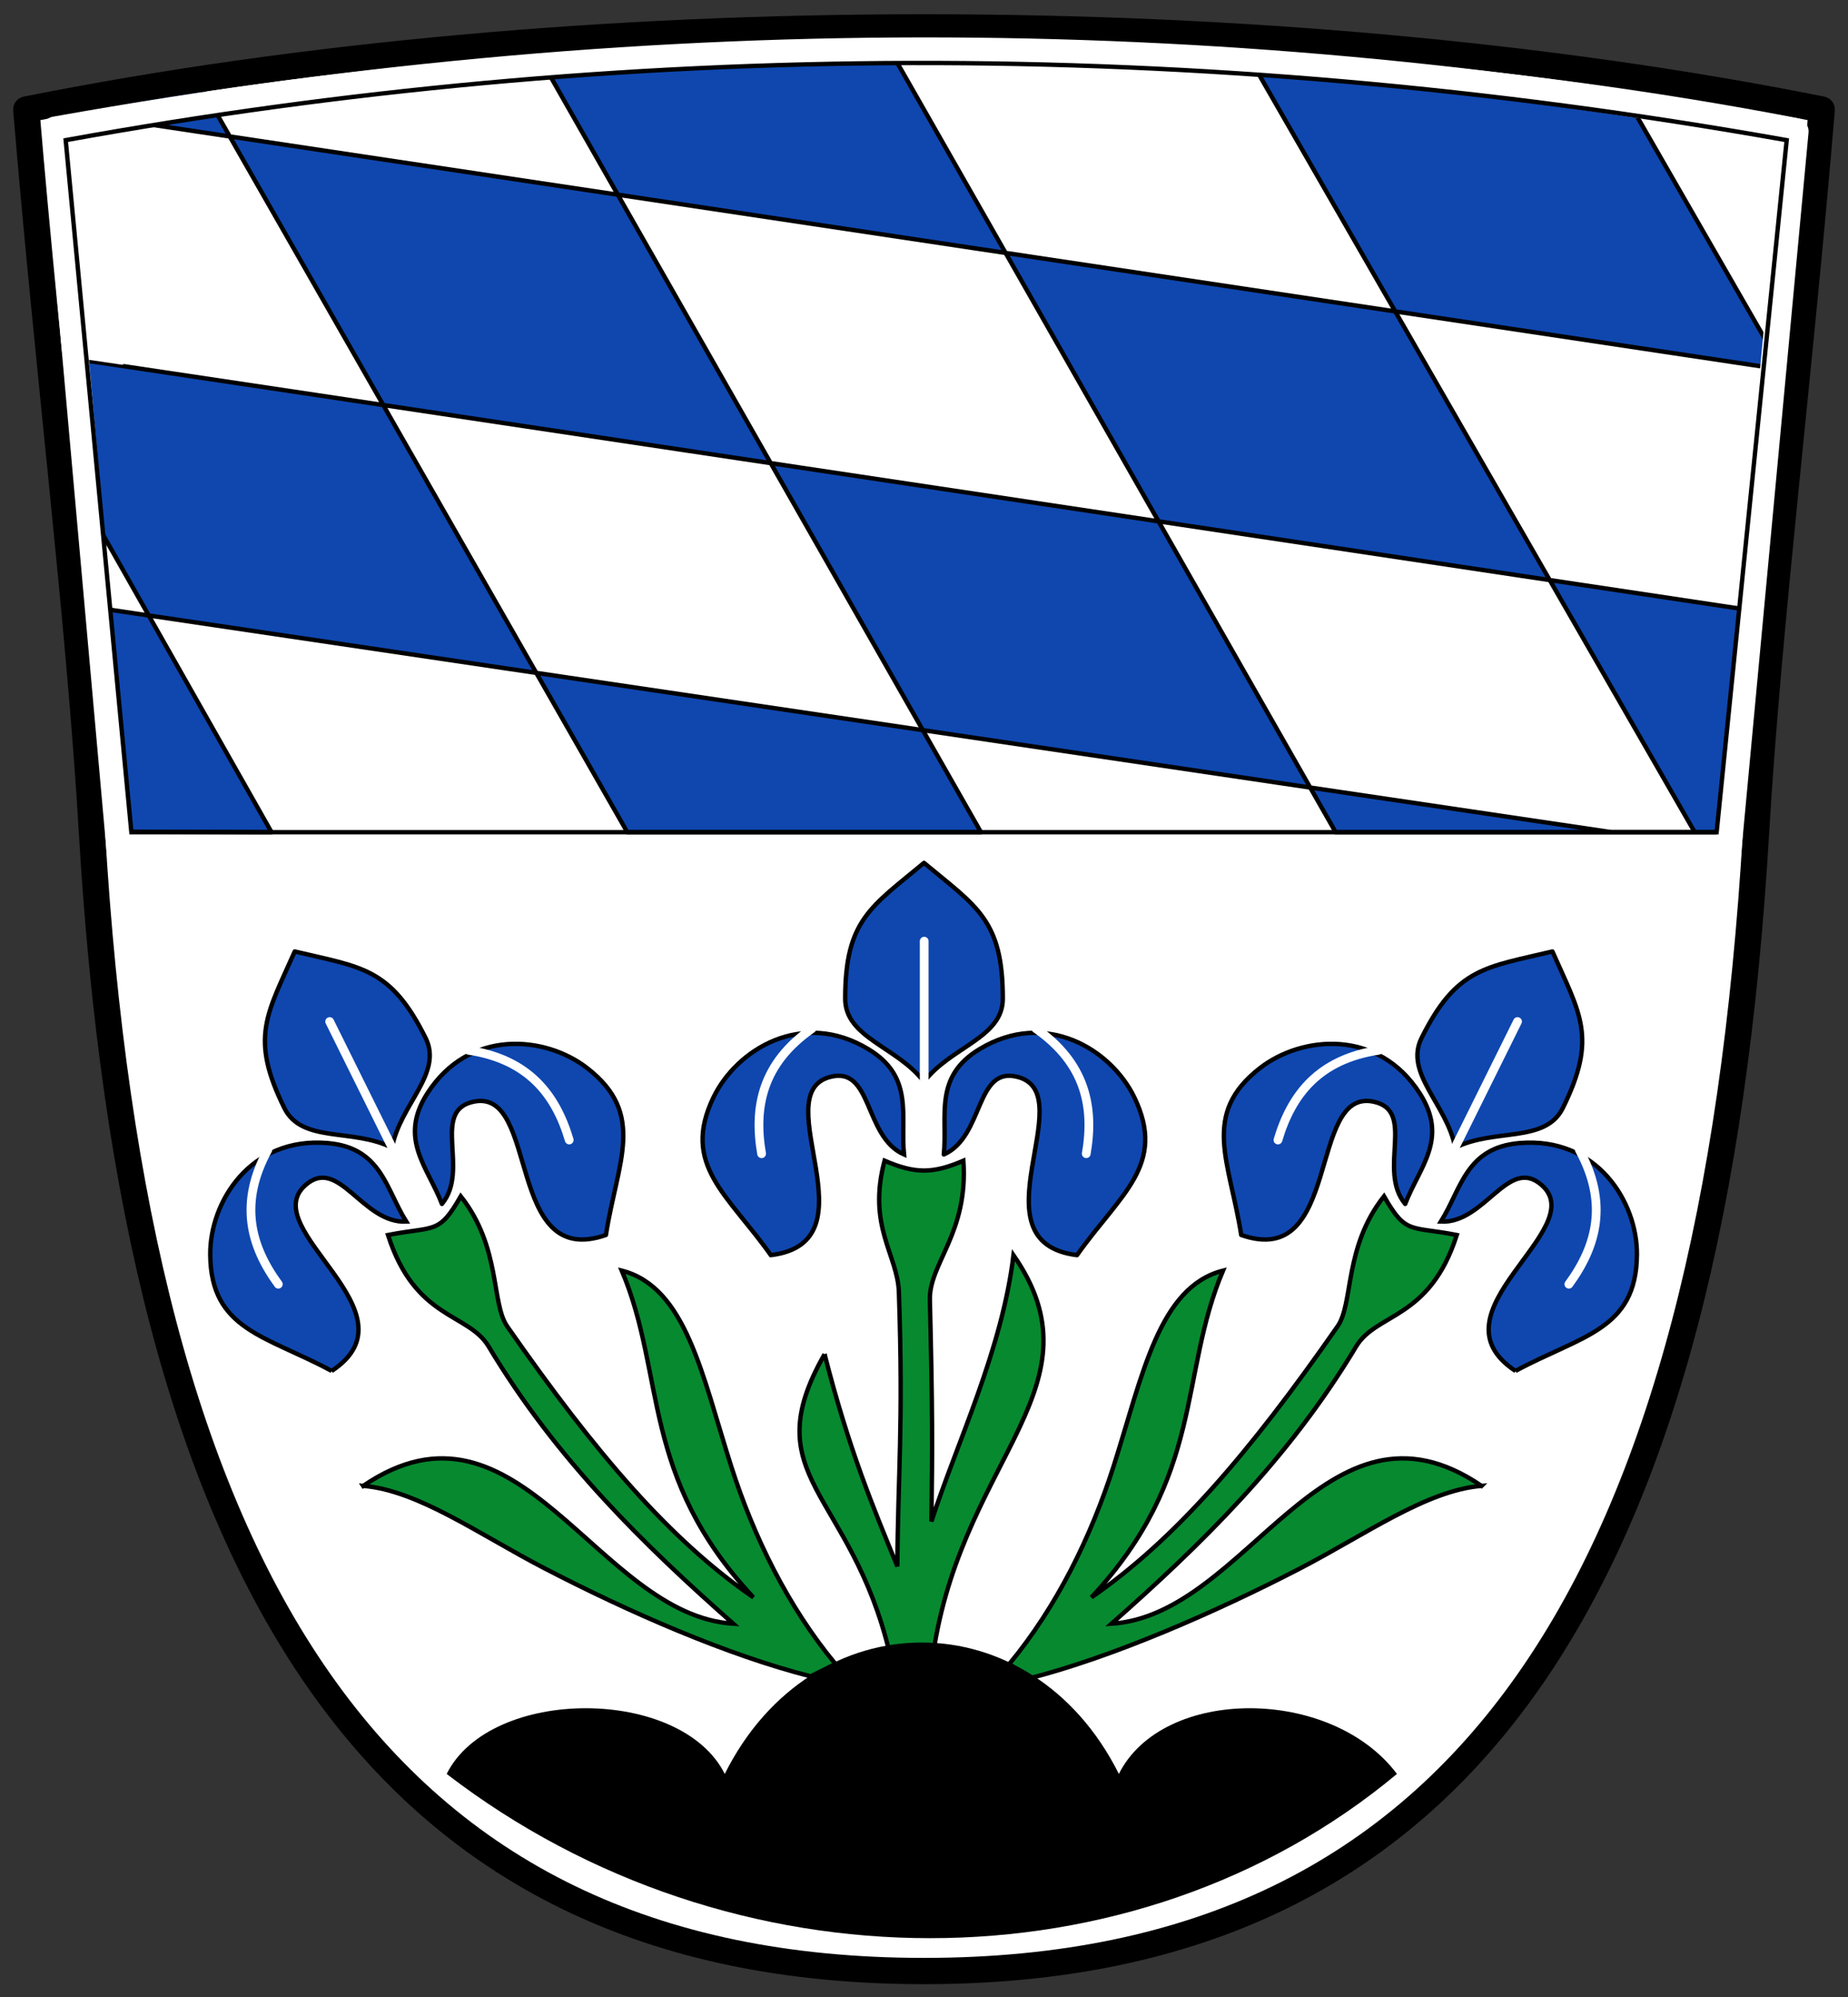
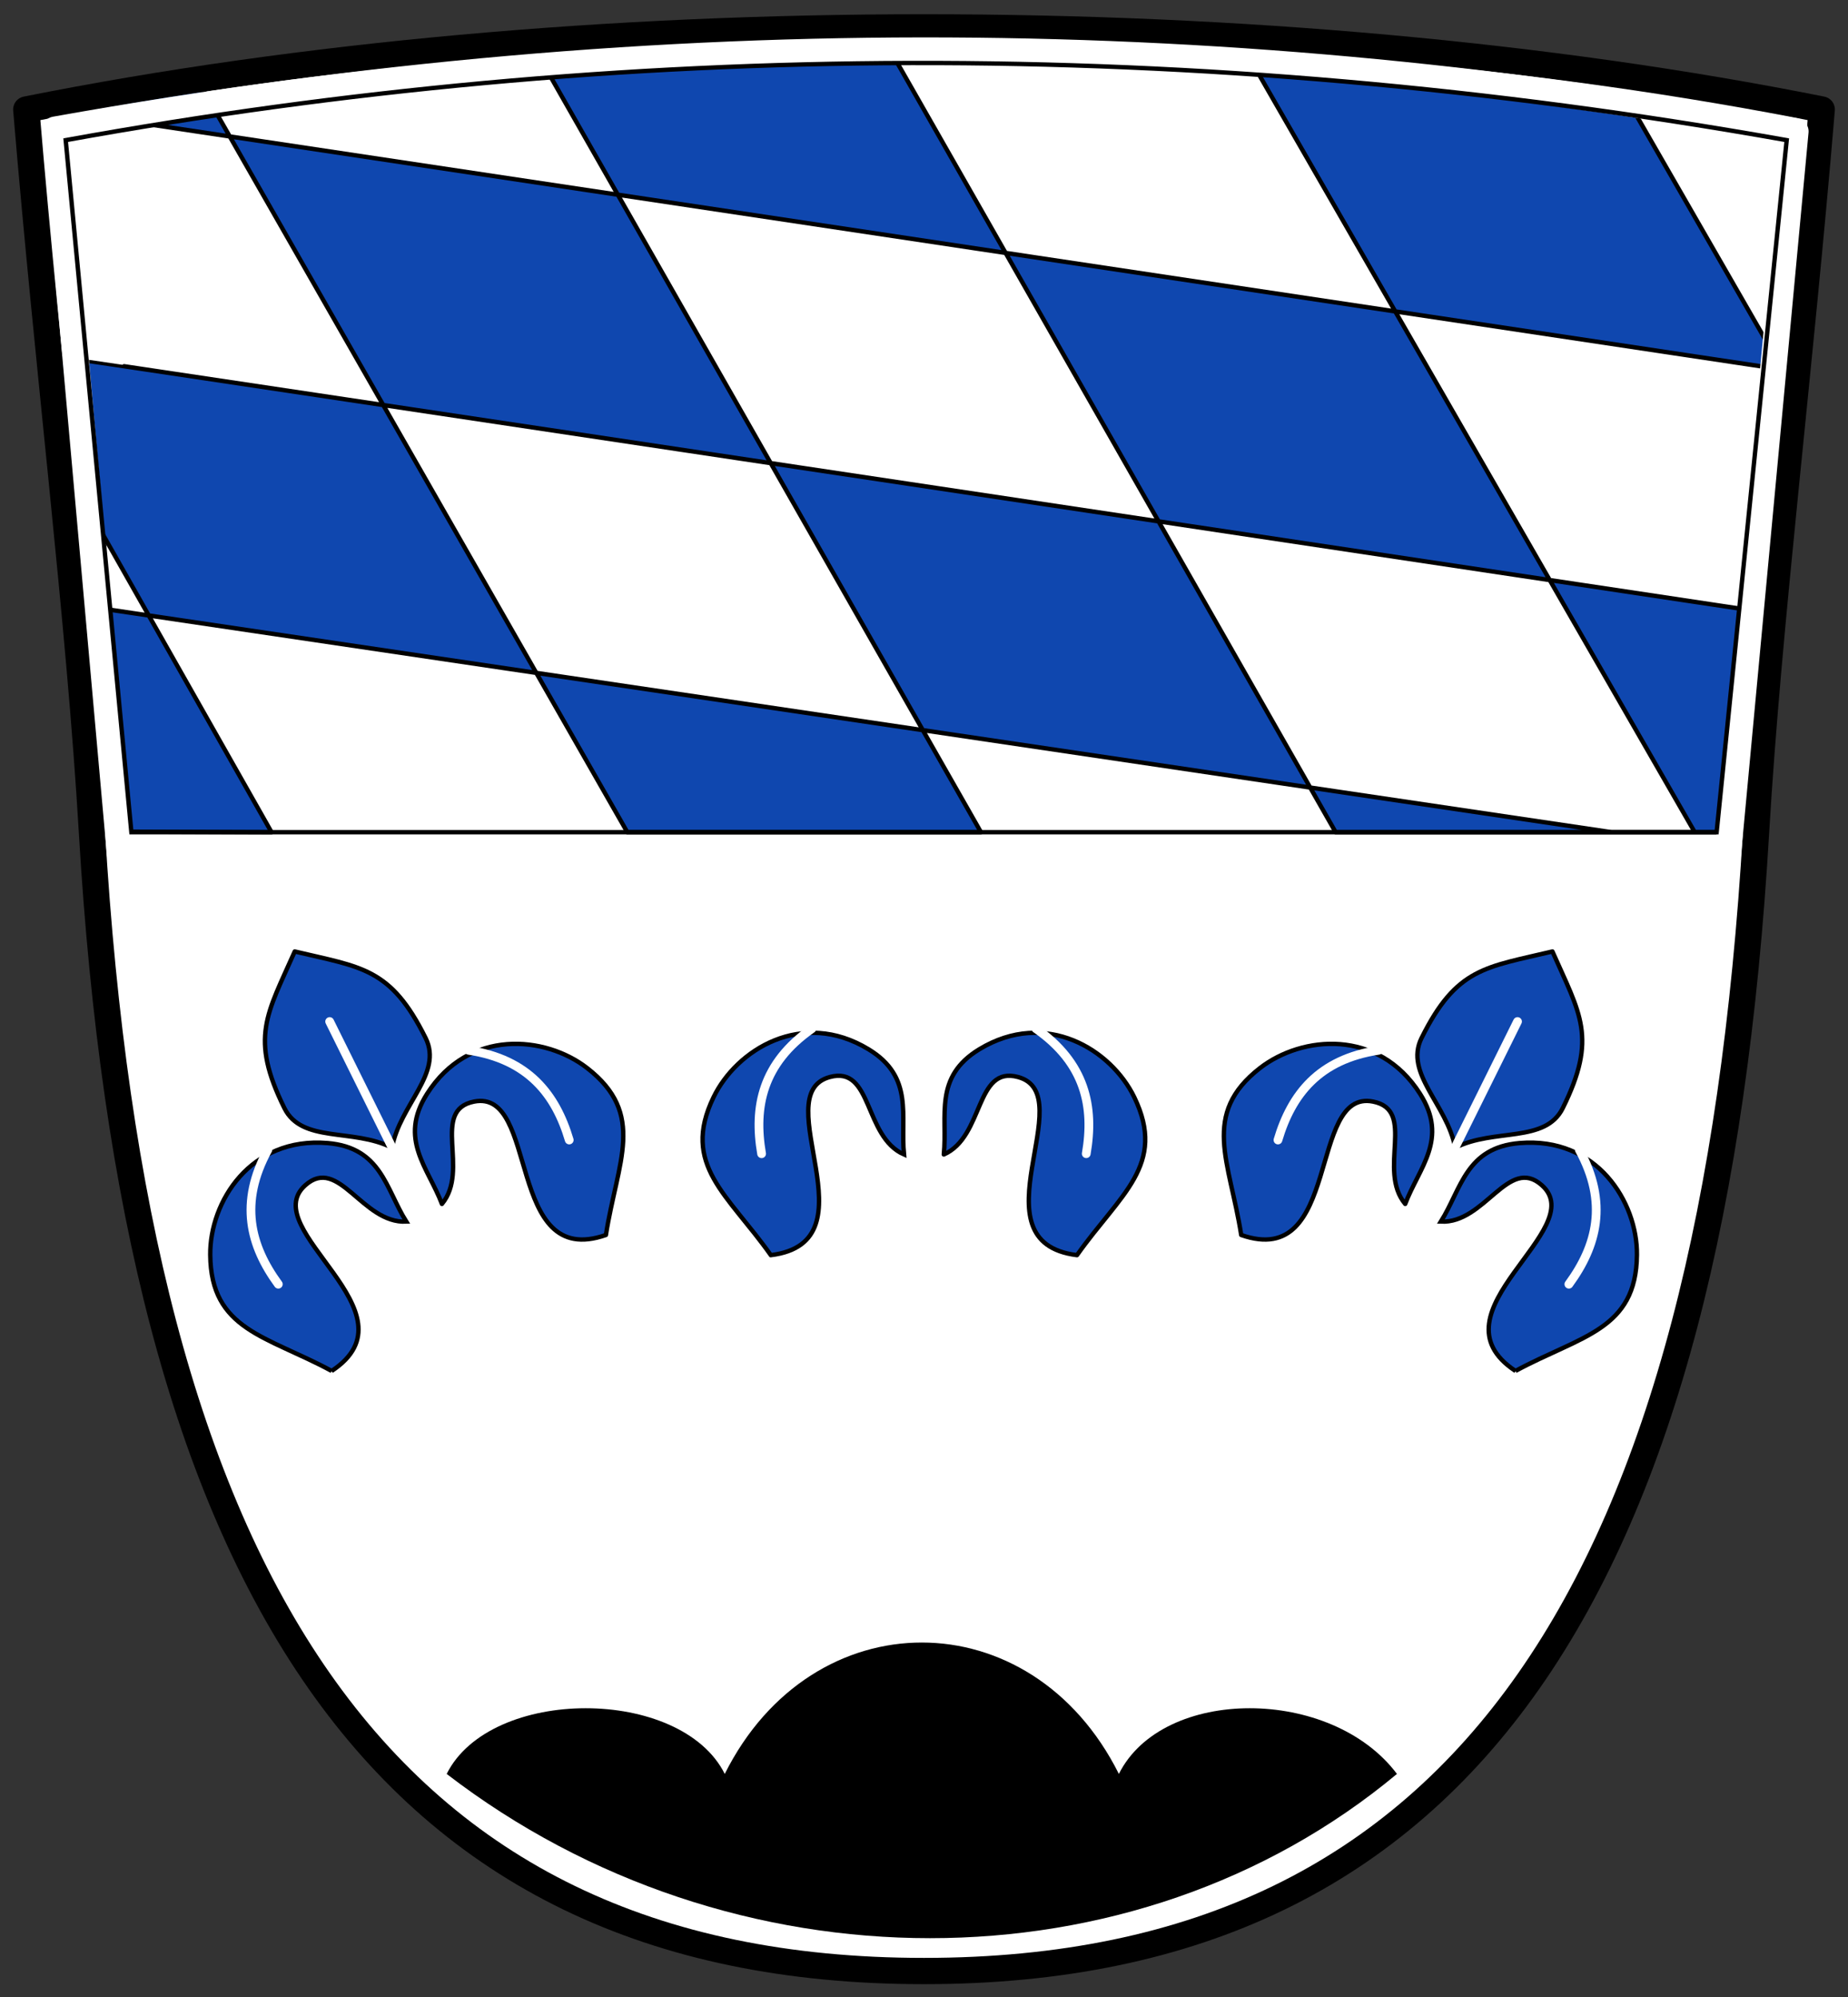
<svg xmlns="http://www.w3.org/2000/svg" height="456" width="422">
  <rect width="100%" height="100%" fill="#333333" stroke="none" />
  <path d="m 6 25 c 5 60 12.13 116.19 15 165 10 170 65 260 190 260 125 0 180 -90 190 -260 2.812 -47.8 10 -105 15 -165 -125 -25 -285 -25 -410 0 z" fill="#fff" />
  <g fill="#078930" stroke="#000">
-     <path d="m 188.3 309.18 c -16.12 28.13 6.03 31.21 14.849 68.24 l 10.253 -1.768 c 7.209 -43.36 38.525 -59.56 18.03 -89.1 -2.593 21.686 -12.964 42.912 -18.738 60.811 0.236 -17.324 0.262 -25.343 -0.354 -50.558 -0.205 -8.389 8.805 -15.18 7.657 -31.809 -7 3 -11 3 -18 0 -4 15 2.982 21.44 3.272 30.04 1.038 30.752 -0.236 41.719 -0.354 62.58 -5.539 -13.518 -11.08 -26.674 -16.617 -48.44 z" />
-     <path d="m 338.32 339.24 c -35.608 -24.285 -53.36 29.514 -84.5 31.466 20.23 -17.877 40.3 -37.33 55.861 -63.29 4.648 -7.752 16.778 -6.068 22.981 -25.456 -10.703 -2.089 -11.577 -0.019 -16.617 -8.839 -9.192 11.612 -6.916 24.404 -10.607 29.698 -20.392 29.26 -37.24 48.777 -56.21 61.872 25.924 -27.798 19.925 -50.713 30.05 -74.6 -14.674 3.75 -18.352 23.902 -24.962 44.592 -5.182 16.221 -12.983 32.09 -23.828 45.21 l 4.407 3.328 c 19.09 -4.862 42.763 -15.179 61.944 -25.12 15.01 -7.779 28.971 -17.872 41.483 -18.865 z" />
-   </g>
+     </g>
  <path d="m 102 405 c 65 50 157 50 217 0 -15 -20 -53.5 -20 -63.5 0 -20 -40 -70 -40 -90 0 -10 -20 -53.5 -20 -63.5 0 z" />
  <g stroke="#000">
-     <path d="m 82.943 339.24 c 35.608 -24.285 53.36 29.514 84.5 31.466 -20.23 -17.877 -40.3 -37.33 -55.861 -63.29 -4.648 -7.752 -16.778 -6.068 -22.981 -25.456 10.703 -2.089 11.577 -0.019 16.617 -8.839 9.192 11.612 6.916 24.404 10.607 29.698 20.392 29.26 37.24 48.777 56.21 61.872 -25.924 -27.798 -19.925 -50.713 -30.05 -74.6 14.674 3.75 18.352 23.902 24.962 44.593 5.182 16.221 12.983 32.09 23.828 45.21 l -5.657 2.828 c -19.09 -4.862 -41.513 -14.679 -60.694 -24.622 -15.01 -7.779 -28.971 -17.872 -41.483 -18.865 z" fill="#078930" />
    <g fill="#0f47af">
      <path d="m 176.03 286.56 c 24.15 -2.993 -1.245 -36.651 13.435 -40.659 9.867 -2.694 7.735 13.623 16.971 17.678 -0.873 -8.839 2.382 -17.677 -8.132 -24.04 -15.16 -9.18 -30.09 0.085 -35.36 10.96 -7.49 15.473 3.252 22.16 13.08 36.06 z" />
      <g stroke-linejoin="round" stroke-linecap="round">
-         <path d="m 229 228 c 0 -18.03 -6 -21 -18 -31 -12 10 -18 12.972 -18 31 0 9 12 11 18 19 6 -8 18 -10 18 -19 z" />
+         <path d="m 229 228 z" />
        <path d="m 245.93 286.56 c -24.15 -2.993 1.245 -36.651 -13.435 -40.659 -9.867 -2.694 -7.735 13.623 -16.971 17.678 0.873 -8.839 -2.382 -17.677 8.132 -24.04 15.16 -9.18 30.09 0.085 35.36 10.96 7.49 15.473 -3.252 22.16 -13.08 36.06 z" />
      </g>
      <path d="m 75.74 313 c 20.309 -13.406 -17.391 -32.29 -6.02 -42.4 7.645 -6.796 12.98 8.771 23.06 8.303 -4.707 -7.532 -5.716 -16.896 -17.962 -17.93 -17.663 -1.491 -26.924 13.438 -26.811 25.52 0.16 17.19 12.757 18.415 27.735 26.503 z" />
      <g stroke-linejoin="round" stroke-linecap="round">
        <path d="m 97.2 237.01 c -8.01 -16.15 -14.701 -16.15 -29.894 -19.783 c -6.311 14.289 -10.367 19.616 -2.362 35.769 3.997 8.06 15.637 4.527 24.565 9.03 1.823 -9.832 11.687 -16.953 7.691 -25.02 z" />
        <path d="m 138.36 281.96 c -22.967 8.04 -15.16 -33.392 -30.09 -30.464 -10.04 1.968 -0.881 15.641 -7.355 23.375 -3.143 -8.307 -9.984 -14.781 -3.39 -25.15 9.511 -14.959 26.999 -13.286 36.545 -5.88 13.582 10.538 6.928 21.304 4.293 38.12 z" />
      </g>
      <path d="m 346.07 313 c -20.309 -13.406 17.391 -32.29 6.02 -42.4 -7.645 -6.796 -12.98 8.771 -23.06 8.303 4.707 -7.532 5.716 -16.896 17.962 -17.93 17.663 -1.491 26.924 13.438 26.811 25.52 -0.16 17.19 -12.757 18.415 -27.735 26.503 z" />
      <g stroke-linejoin="round" stroke-linecap="round">
        <path d="m 324.61 237.01 c 8.01 -16.15 14.701 -16.15 29.894 -19.783 6.311 14.289 10.367 19.616 2.362 35.769 -3.997 8.06 -15.637 4.527 -24.565 9.03 -1.823 -9.832 -11.687 -16.953 -7.691 -25.02 z" />
        <path d="m 283.44 281.96 c 22.967 8.04 15.16 -33.392 30.09 -30.464 10.04 1.968 0.881 15.641 7.355 23.375 3.143 -8.307 9.984 -14.781 3.39 -25.15 -9.511 -14.959 -26.999 -13.286 -36.545 -5.88 -13.582 10.538 -6.928 21.304 -4.293 38.12 z" />
      </g>
    </g>
  </g>
  <g stroke-linejoin="round" stroke-linecap="round">
    <path d="m 291.83 260.27 c 3.095 -10.413 9.351 -18.431 22.975 -20.482 m 17.443 22.264 l 14.287 -28.827 m 11.724 59.969 c 6.412 -8.769 9 -18.604 2.385 -30.687 m -230.66 -2.236 c -3.095 -10.413 -9.351 -18.431 -22.975 -20.482 m -17.443 22.264 l -14.287 -28.827 m -11.724 59.968 c -6.412 -8.769 -9 -18.604 -2.385 -30.687 m 186.88 0.892 c 1.851 -10.704 -0.194 -20.667 -11.49 -28.554 m -25.516 12.202 v -32.17 m -37.13 48.53 c -1.851 -10.704 0.194 -20.667 11.49 -28.554" fill="none" stroke="#fff" stroke-width="2" />
    <g stroke="#000">
      <path d="m 143.25 190 l -98.36 -172.1 l -38.52 6.334 l 400.69 60.14 l -35.16 -61.12 l -88.52 -13.393 l 103.62 180.14 h -82 l -105.34 -184.85 l -78.29 4.712 l 102.63 180.13 z m 260.97 -50.01 c 0 0 -392.71 -58.965 -392.78 -58.88 l 1.392 22.11 l 49.17 86.78 l -41.11 -0.152 l -4.227 -51.893 l 351.34 52.04 h 33 z" fill="#0f47af" />
      <path d="m 6 25 c 5 60 12.13 116.19 15 165 10 170 65 260 190 260 125 0 180 -90 190 -260 2.812 -47.8 10 -105 15 -165 -125 -25 -285 -25 -410 0 z" fill="none" stroke-width="6" />
    </g>
    <path d="m 27.4 195 l -14.8 -165.4 c 140.83 -25.2 270.67 -23.06 397.4 0.4 l -15.7 168" fill="none" stroke="#fff" stroke-width="6" />
  </g>
  <path d="m 30 190 h 362 l 16 -158 c -135.51 -24.08 -266.79 -22.9 -393 0 z" fill="none" stroke="#000" />
</svg>